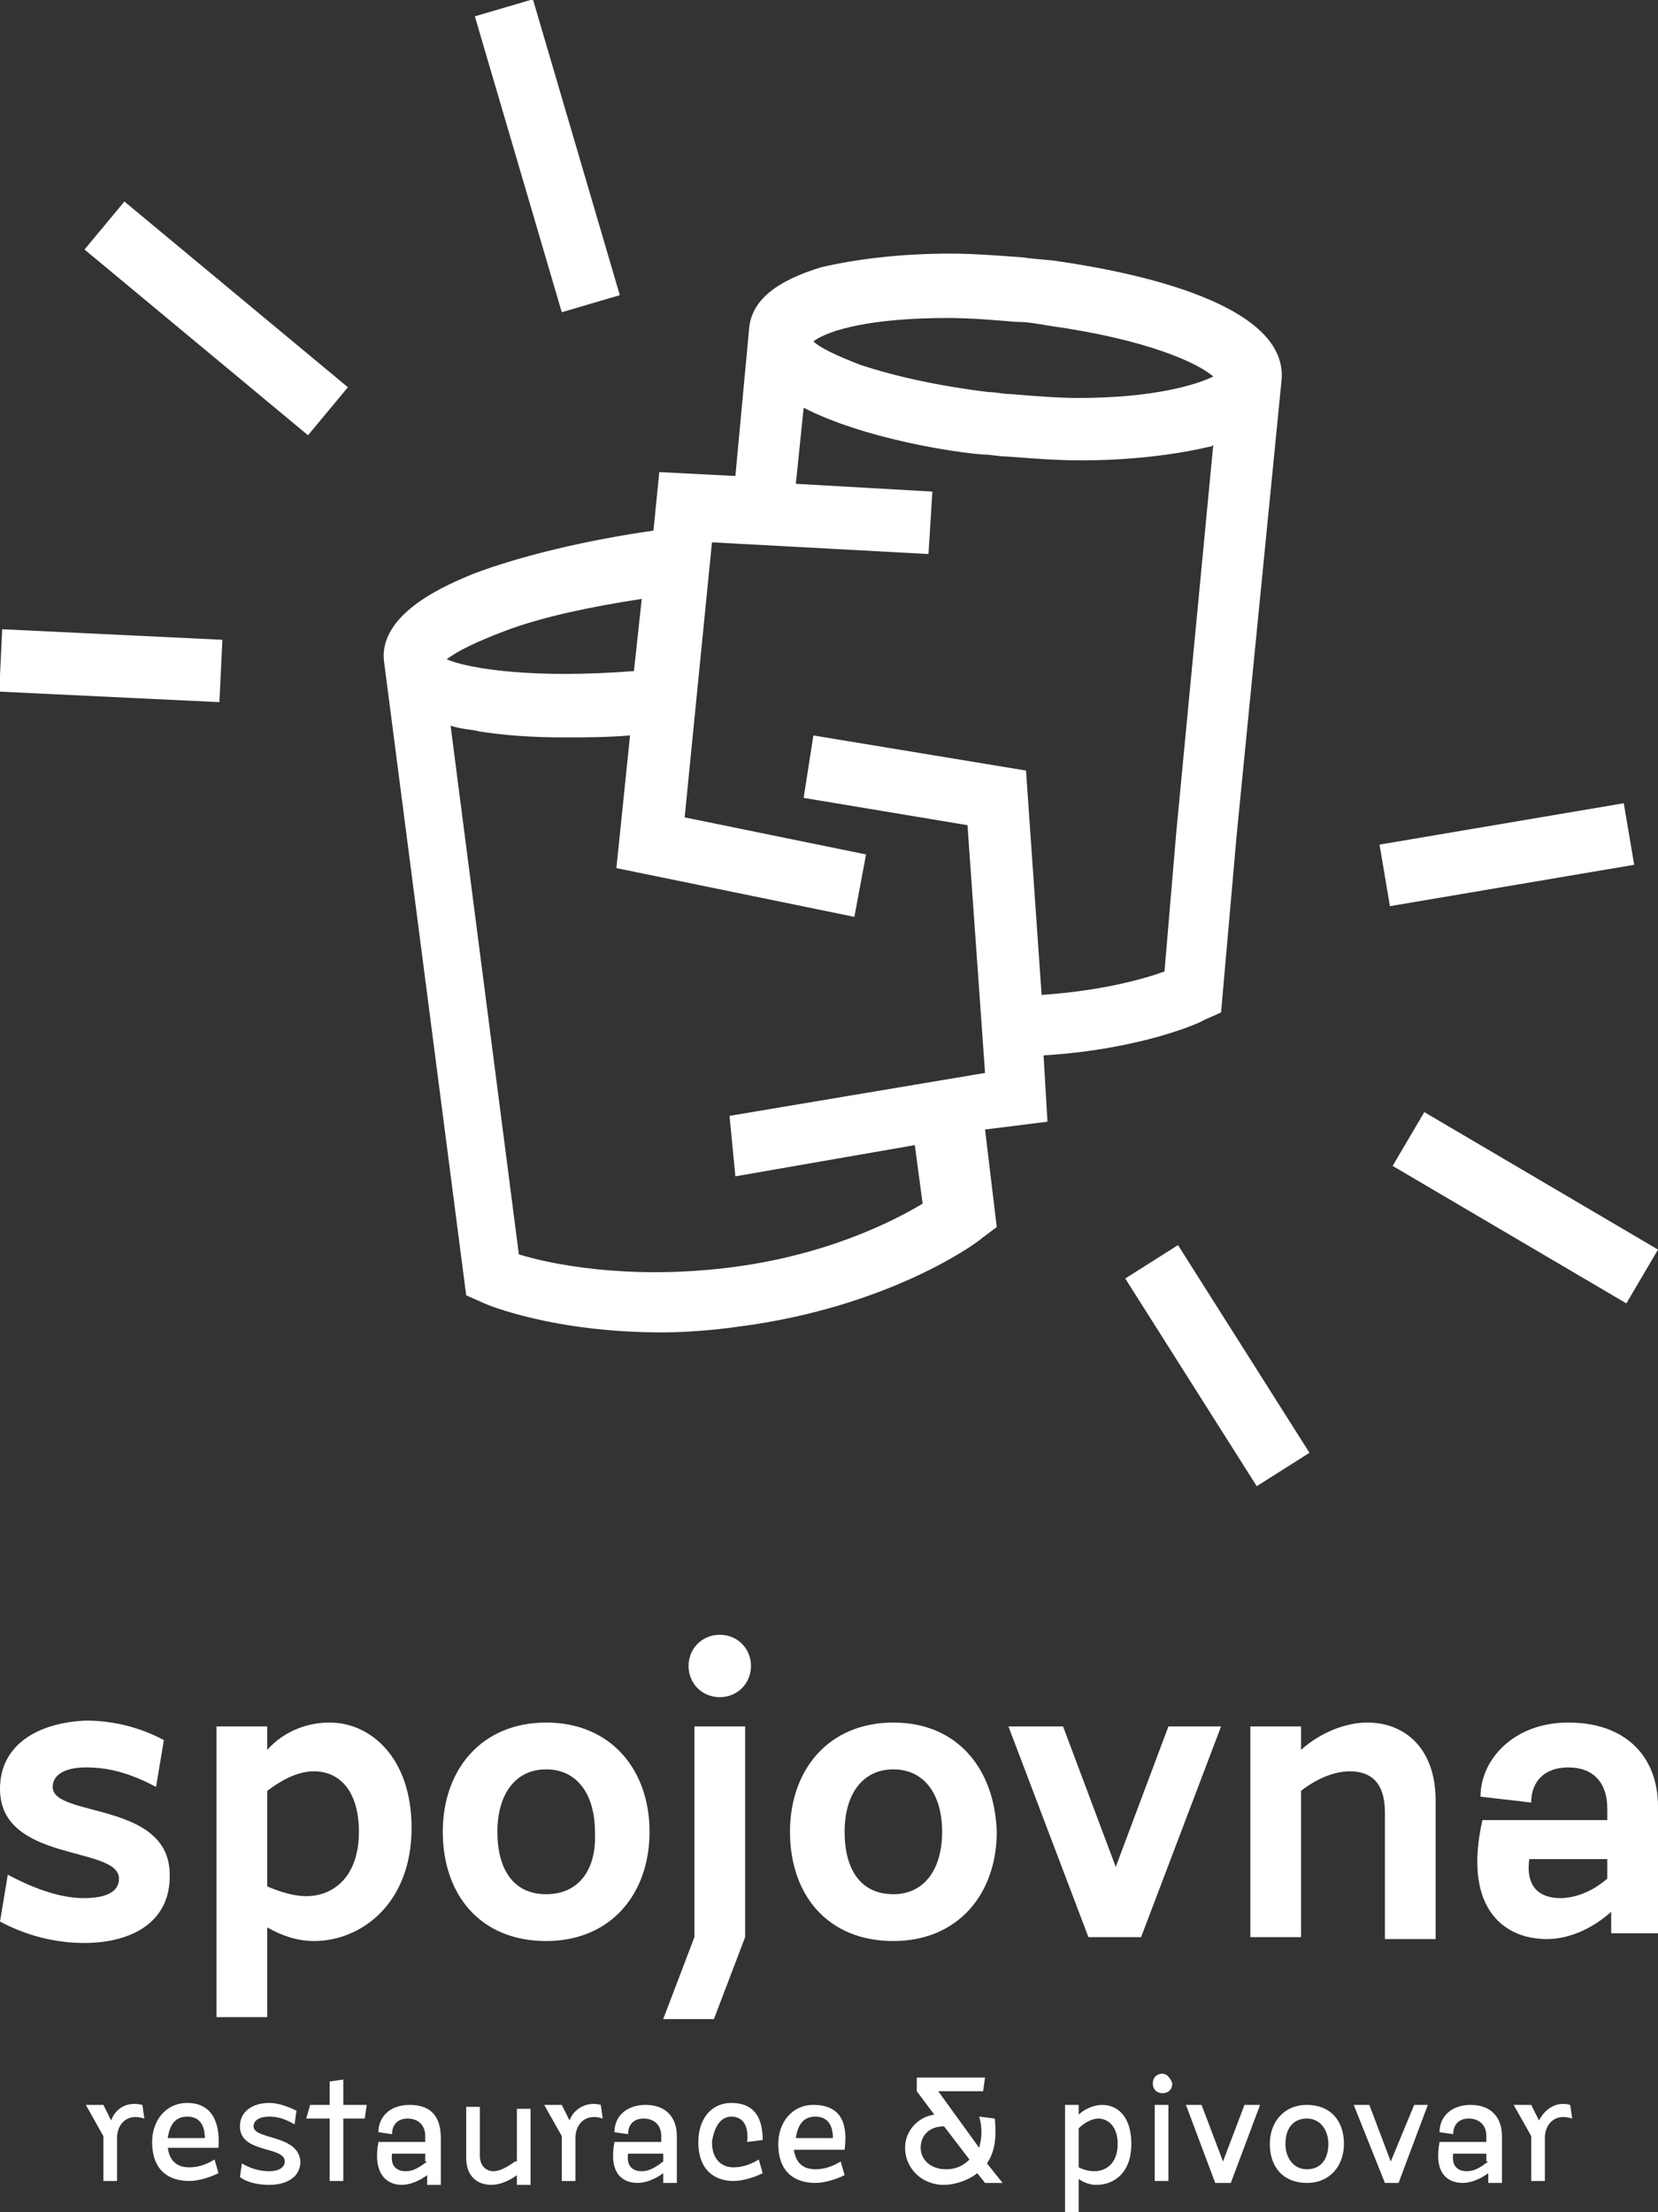
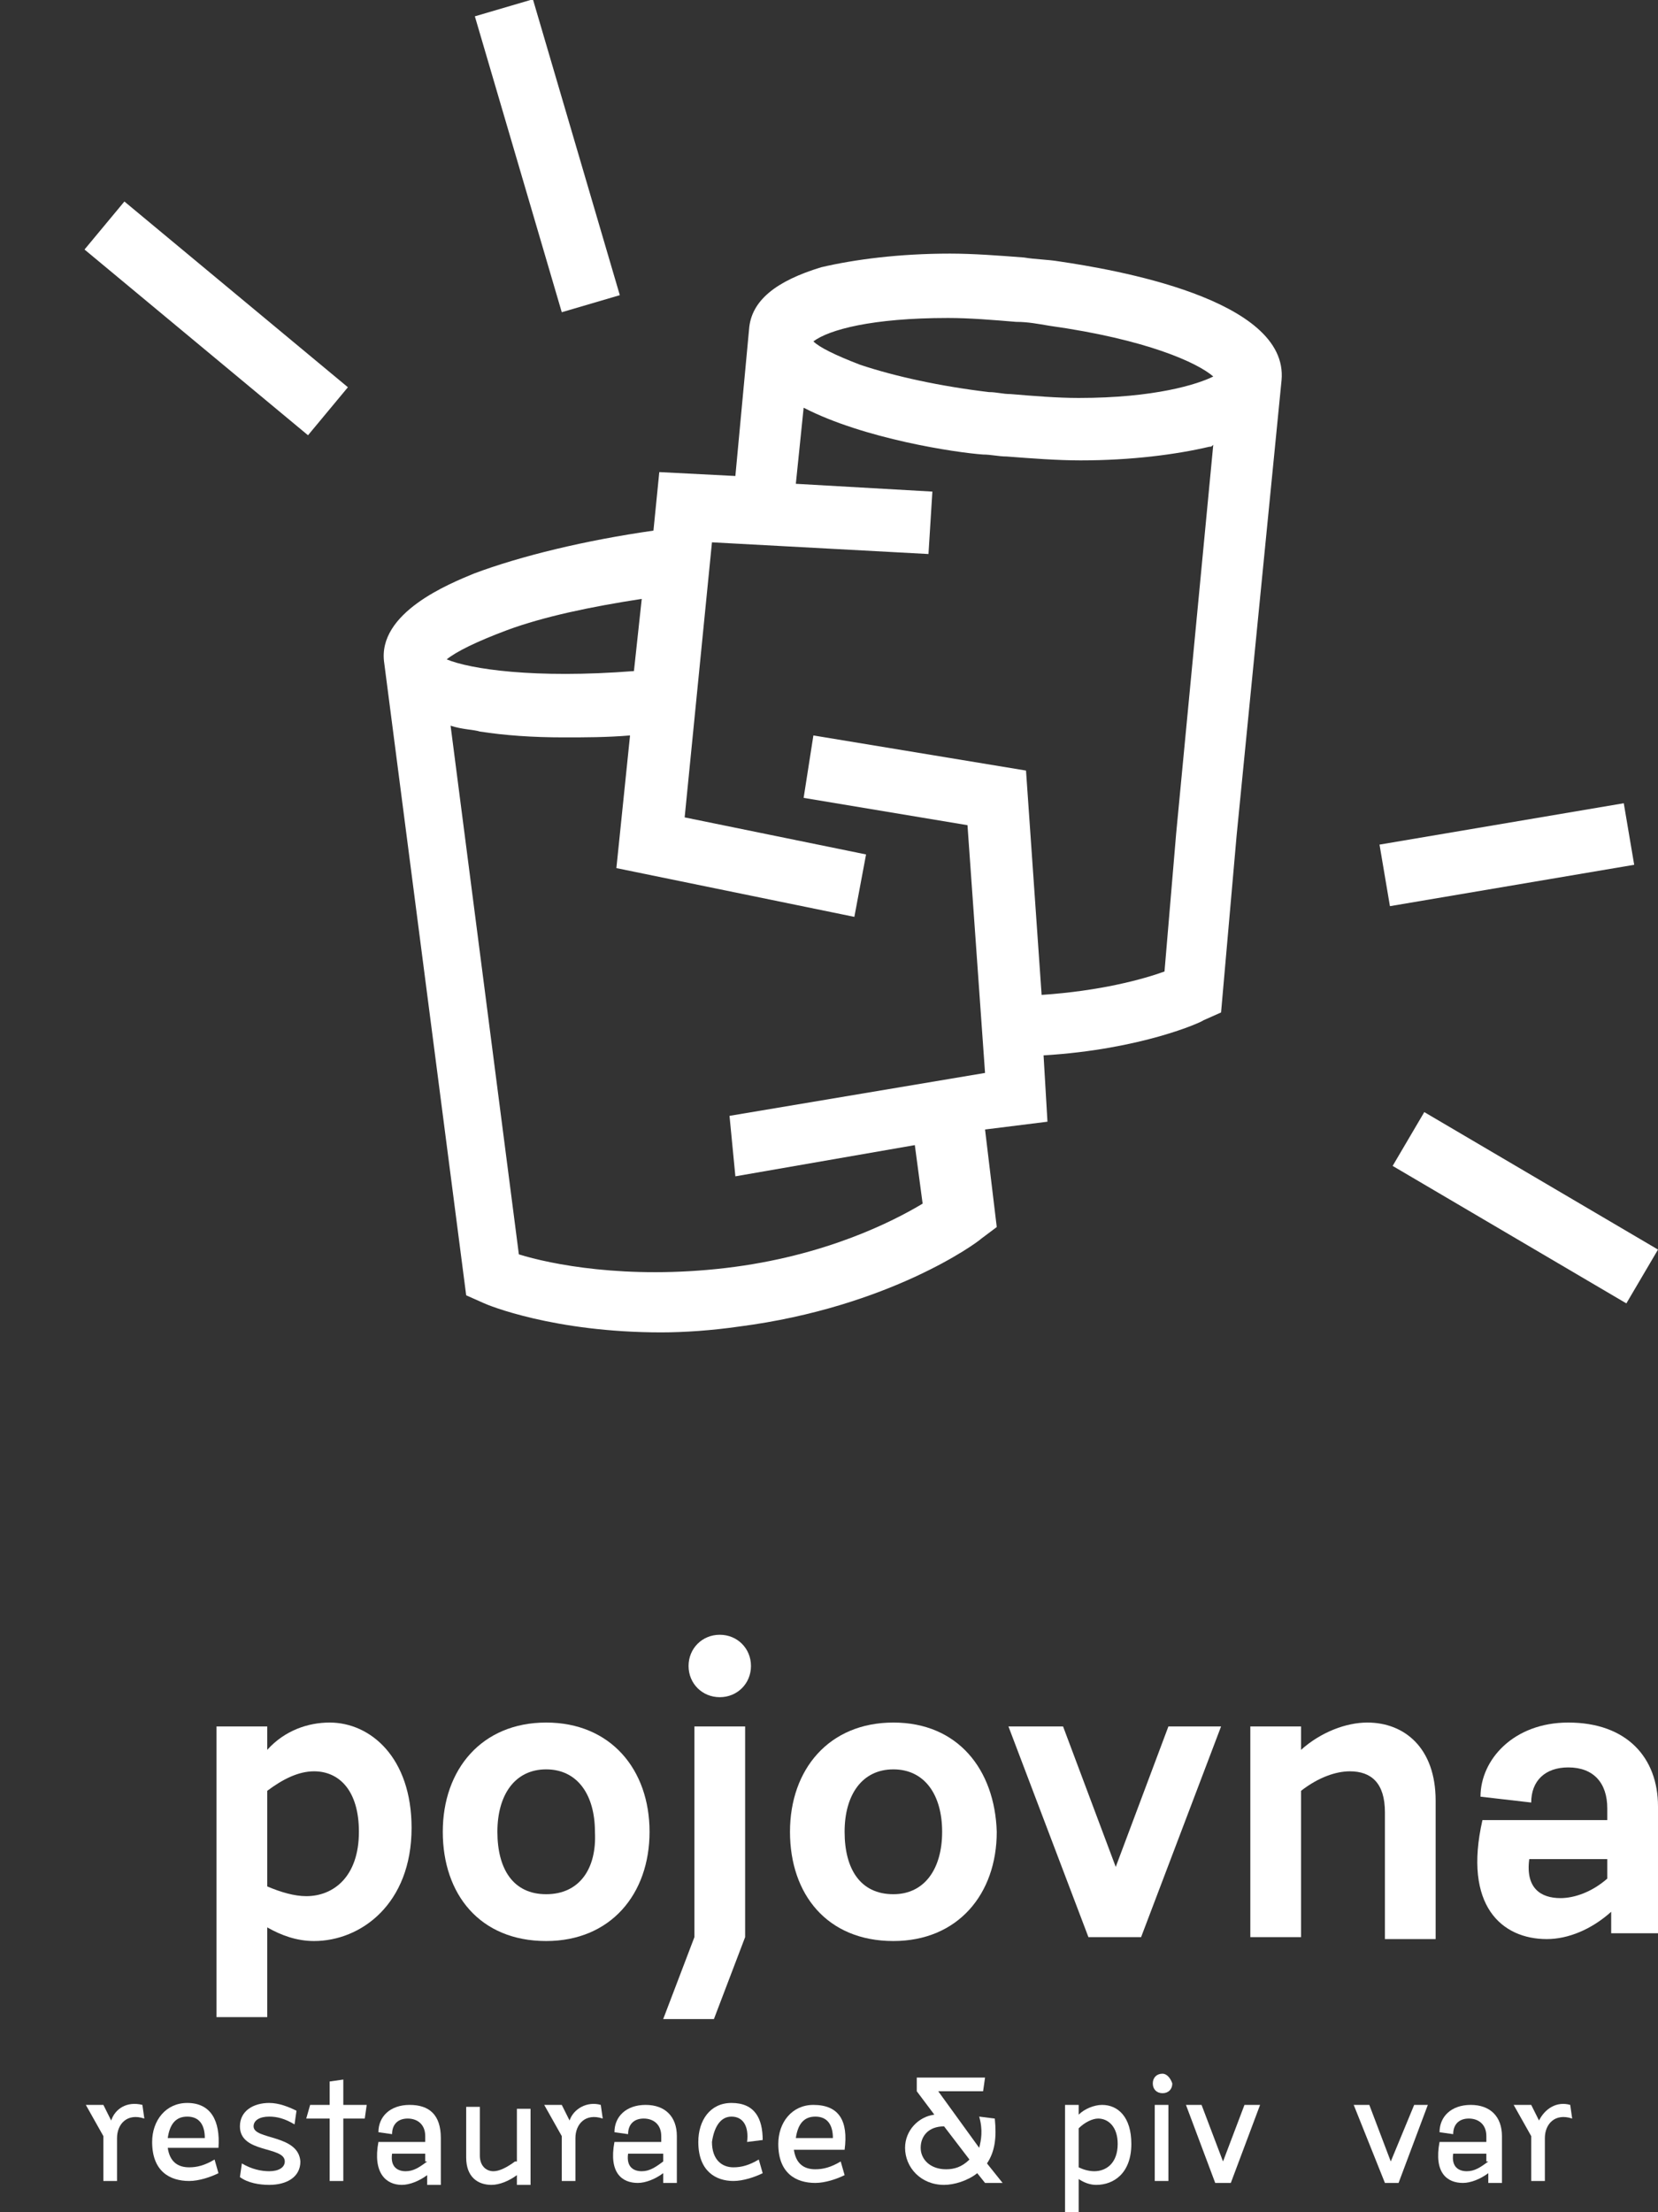
<svg xmlns="http://www.w3.org/2000/svg" version="1.1" id="Layer_1" x="0px" y="0px" viewBox="0 0 85 113.4" style="enable-background:new 0 0 85 113.4;" xml:space="preserve">
  <rect x="0" y="0" width="85" height="113.4" fill="#333333" stroke="none" />
  <style type="text/css">
	.st0{fill:#FFFFFF;}
</style>
  <g>
    <g>
      <g>
        <path class="st0" d="M53.7,57.5l-0.2-3.4c5-0.3,8.1-1.7,8.2-1.8l0.9-0.4l0.8-9.1l2.3-23.3c0,0,0,0,0,0c0.4-4.2-8.7-5.7-11.4-6.1     c-0.6-0.1-1.2-0.1-1.8-0.2c-1.3-0.1-2.6-0.2-3.8-0.2c-2.6,0-4.9,0.3-6.6,0.7c-2.3,0.7-3.6,1.7-3.7,3.2l-0.7,7.5l-3.9-0.2l-0.3,3     c-3.5,0.5-6.8,1.3-9.2,2.2c-1.2,0.5-5,2-4.6,4.6c0,0,0,0,0,0h0l4.2,32.4l0.9,0.4c0.2,0.1,3.6,1.5,9.1,1.5c1.2,0,2.6-0.1,4-0.3     c7.7-1,12.2-4.3,12.4-4.5l0.8-0.6l-0.6-5L53.7,57.5z M48.6,16.3c1.1,0,2.3,0.1,3.5,0.2c0.6,0,1.1,0.1,1.7,0.2     c5,0.7,7.6,1.9,8.4,2.6c-0.8,0.4-3,1.1-6.9,1.1c-1.1,0-2.3-0.1-3.5-0.2c-0.4,0-0.7-0.1-1.1-0.1c-2.5-0.3-4.8-0.8-6.6-1.4     c-1.3-0.5-2.1-0.9-2.4-1.2C42.5,16.9,44.7,16.3,48.6,16.3z M26,32.3c1.9-0.7,4.3-1.2,6.9-1.6l-0.4,3.7c-5.1,0.4-8.4-0.1-9.6-0.6     C23.4,33.4,24.4,32.9,26,32.3z M37.7,60.3l9.2-1.6l0.4,3c-1.5,0.9-5,2.7-10.1,3.3c-5.1,0.6-9-0.2-10.6-0.7l-3.5-27.1     c0.6,0.2,1.2,0.2,1.5,0.3c1.3,0.2,2.7,0.3,4.3,0.3c1.1,0,2.2,0,3.4-0.1l-0.7,6.8l12.2,2.5l0.6-3.2l-9.3-1.9l1.4-14.1l11.1,0.6     l0.2-3.2l-7-0.4l0.4-3.9c3.1,1.6,7.8,2.3,9.2,2.4c0.4,0,0.8,0.1,1.2,0.1c1.3,0.1,2.6,0.2,3.8,0.2c2.6,0,4.9-0.3,6.6-0.7     c0.1,0,0.1,0,0.2-0.1l-1.9,19.9l-0.6,7.1c-1.1,0.4-3.3,1-6.3,1.2l-0.8-11.5l-10.9-1.8l-0.5,3.2l8.4,1.4l0.9,12.7l-13.1,2.2     L37.7,60.3z" />
      </g>
      <g>
        <rect x="26.5" y="0.1" transform="matrix(0.96 -0.282 0.282 0.96 -1.124 8.214)" class="st0" width="3.1" height="15.8" />
        <rect x="9.5" y="8.9" transform="matrix(0.639 -0.769 0.769 0.639 -8.582 14.409)" class="st0" width="3.2" height="14.9" />
        <rect x="70.9" y="42.2" transform="matrix(0.986 -0.167 0.167 0.986 -6.232 13.527)" class="st0" width="12.7" height="3.2" />
        <rect x="76.6" y="54.9" transform="matrix(0.507 -0.862 0.862 0.507 -14.764 97.961)" class="st0" width="3.2" height="13.9" />
-         <rect x="60.8" y="63.7" transform="matrix(0.845 -0.535 0.535 0.845 -27.768 44.239)" class="st0" width="3.2" height="12.6" />
-         <rect x="4.1" y="28.4" transform="matrix(4.781584e-02 -0.999 0.999 4.781584e-02 -28.608 38.191)" class="st0" width="3.2" height="11.3" />
      </g>
    </g>
    <g>
      <path class="st0" d="M5.7,108.7l-0.4-0.8H4.4l0.9,1.6v2.3H6v-2.2c0-0.7,0.5-1.3,1.4-1l-0.1-0.7C6.5,107.7,5.9,108.1,5.7,108.7z" />
      <path class="st0" d="M9.6,107.8c-1.1,0-1.8,0.9-1.8,2c0,1.5,0.9,2,1.9,2c0.5,0,1.1-0.2,1.5-0.4l-0.2-0.7c-0.5,0.3-0.9,0.4-1.3,0.4    c-0.6,0-1-0.3-1.1-1h2.6C11.3,108.7,10.8,107.8,9.6,107.8z M8.6,109.6c0.1-0.7,0.4-1.1,1-1.1c0.6,0,0.9,0.4,0.9,1.1L8.6,109.6z" />
      <path class="st0" d="M13,109c0-0.3,0.3-0.5,0.8-0.5c0.4,0,0.8,0.1,1.3,0.4l0.1-0.7c-0.4-0.2-0.9-0.4-1.4-0.4    c-0.8,0-1.5,0.4-1.5,1.2c0,1.4,2.3,1,2.3,1.8c0,0.3-0.3,0.5-0.8,0.5c-0.4,0-0.9-0.1-1.4-0.4l-0.1,0.7c0.4,0.3,1,0.4,1.5,0.4    c0.9,0,1.6-0.4,1.6-1.2C15.3,109.4,13,109.7,13,109z" />
      <polygon class="st0" points="17.6,106.6 16.9,106.7 16.9,107.9 15.9,107.9 15.7,108.6 16.9,108.6 16.9,111.8 17.6,111.8     17.6,108.6 18.7,108.6 18.8,107.9 17.6,107.9   " />
      <path class="st0" d="M21,107.9c-1,0-1.6,0.6-1.6,1.4l0.7,0.1c0-0.5,0.3-0.8,0.8-0.8c0.5,0,0.9,0.3,0.9,0.9v0.3h-2.4    c-0.3,1.6,0.4,2.2,1.2,2.2c0.4,0,0.9-0.2,1.3-0.5v0.5h0.7v-2.4C22.6,108.4,22,107.9,21,107.9z M21.9,110.8    c-0.4,0.3-0.7,0.5-1.1,0.5c-0.4,0-0.8-0.2-0.7-0.9h1.7V110.8z" />
      <path class="st0" d="M26.4,110.8c-0.4,0.3-0.8,0.5-1.1,0.5c-0.4,0-0.7-0.3-0.7-0.8v-2.5l-0.7,0v2.6c0,1,0.6,1.4,1.3,1.4    c0.4,0,0.9-0.2,1.3-0.5v0.5h0.7v-3.9h-0.7V110.8z" />
      <path class="st0" d="M29.2,108.7l-0.4-0.8h-0.9l0.9,1.6v2.3h0.7l0-2.2c0-0.7,0.5-1.3,1.4-1l-0.1-0.7    C30.1,107.7,29.4,108.1,29.2,108.7z" />
      <path class="st0" d="M33.1,107.9c-1,0-1.6,0.6-1.6,1.4l0.7,0.1c0-0.5,0.3-0.8,0.8-0.8c0.5,0,0.9,0.3,0.9,0.9v0.3h-2.4    c-0.3,1.6,0.4,2.1,1.2,2.1c0.4,0,0.9-0.2,1.3-0.5v0.5h0.7v-2.4C34.7,108.5,34.1,107.9,33.1,107.9z M34,110.8    c-0.4,0.3-0.7,0.5-1.1,0.5c-0.4,0-0.8-0.2-0.7-0.9H34V110.8z" />
      <path class="st0" d="M37.5,108.5c0.6,0,0.9,0.5,0.8,1.3l0.8-0.1c0-1.1-0.4-1.9-1.6-1.9c-1.1,0-1.7,0.9-1.7,2c0,1.5,0.9,2,1.8,2    c0.5,0,1.1-0.2,1.5-0.4l-0.2-0.7c-0.5,0.3-0.9,0.4-1.3,0.4c-0.6,0-1.1-0.4-1.1-1.3C36.6,109.1,36.9,108.5,37.5,108.5z" />
      <path class="st0" d="M41.7,107.9c-1.1,0-1.8,0.9-1.8,2c0,1.5,0.9,2,1.9,2c0.5,0,1.1-0.2,1.5-0.4l-0.2-0.7    c-0.5,0.3-0.9,0.4-1.3,0.4c-0.6,0-1-0.3-1.1-1h2.6C43.5,108.7,43,107.9,41.7,107.9z M40.8,109.6c0.1-0.7,0.4-1.1,1-1.1    c0.6,0,0.9,0.4,0.9,1.1H40.8z" />
      <path class="st0" d="M51,108.6l-0.8-0.1c0.2,0.7,0.1,1.2,0,1.6l-2.1-2.9h2.3l0.1-0.7H47v0.7l0.9,1.2c-0.8,0.1-1.5,0.8-1.5,1.7    c0,1,0.8,1.9,2,1.9c0.5,0,1.2-0.2,1.7-0.6l0.4,0.5h0.9l-0.8-1C51,110.3,51.1,109.6,51,108.6z M48.5,111.2c-0.8,0-1.3-0.5-1.3-1.1    c0-0.6,0.4-1.1,1.2-1.1l1.3,1.7C49.3,111.1,48.9,111.2,48.5,111.2z" />
      <path class="st0" d="M56.5,107.9c-0.4,0-0.9,0.2-1.2,0.5v-0.5h-0.7l0,5.5h0.7v-1.7c0.3,0.2,0.6,0.3,0.9,0.3c0.9,0,1.8-0.6,1.8-2.1    C58,108.5,57.3,107.9,56.5,107.9z M56.1,111.3c-0.3,0-0.6-0.1-0.8-0.2l0-2c0.3-0.3,0.7-0.5,1-0.5c0.5,0,1,0.4,1,1.3    C57.3,110.9,56.7,111.3,56.1,111.3z" />
      <rect x="59.2" y="107.9" class="st0" width="0.7" height="3.9" />
      <path class="st0" d="M59.6,106.3c-0.3,0-0.5,0.2-0.5,0.5c0,0.3,0.2,0.5,0.5,0.5c0.3,0,0.5-0.2,0.5-0.5    C60,106.5,59.8,106.3,59.6,106.3z" />
      <polygon class="st0" points="62.7,110.8 61.6,107.9 60.8,107.9 62.3,111.9 63.1,111.9 64.6,107.9 63.8,107.9   " />
-       <path class="st0" d="M67,107.9c-1.2,0-1.9,0.9-1.9,2c0,1.2,0.7,2,1.9,2c1.2,0,1.9-0.9,1.9-2C68.9,108.7,68.2,107.9,67,107.9z     M67,111.2c-0.7,0-1.1-0.6-1.1-1.3c0-0.8,0.4-1.3,1.1-1.3c0.7,0,1.1,0.6,1.1,1.3C68.1,110.7,67.7,111.2,67,111.2z" />
      <polygon class="st0" points="71.3,110.8 70.2,107.9 69.4,107.9 71,111.9 71.7,111.9 73.2,107.9 72.5,107.9   " />
      <path class="st0" d="M75.4,107.9c-1,0-1.6,0.6-1.6,1.4l0.7,0.1c0-0.5,0.3-0.8,0.8-0.8c0.5,0,0.9,0.3,0.9,0.9v0.3h-2.4    c-0.3,1.6,0.4,2.1,1.2,2.1c0.4,0,0.9-0.2,1.3-0.5v0.5H77l0-2.4C77,108.5,76.4,107.9,75.4,107.9z M76.3,110.8    c-0.4,0.3-0.7,0.5-1.1,0.5c-0.4,0-0.8-0.2-0.7-0.9h1.7V110.8z" />
      <path class="st0" d="M78.9,108.7l-0.4-0.8h-0.9l0.9,1.6l0,2.3h0.7v-2.2c0-0.7,0.5-1.3,1.4-1l-0.1-0.7    C79.8,107.7,79.2,108.1,78.9,108.7z" />
    </g>
    <g>
-       <path class="st0" d="M2.7,91.6c0-0.6,0.6-1,1.7-1c1,0,2.1,0.2,3.6,1l0.4-2.4c-1.3-0.7-2.7-1-4-1C2,88.3,0,89.4,0,91.7    c0,3.8,6.1,2.9,6.1,4.6c0,0.7-0.7,1-1.8,1c-1.1,0-2.4-0.4-3.9-1.2l-0.4,2.4c1.3,0.7,2.8,1.1,4.3,1.1c2.5,0,4.4-1.1,4.4-3.4    C8.8,92.3,2.7,93.2,2.7,91.6z" />
      <path class="st0" d="M16.9,88.3c-1.1,0-2.3,0.4-3.2,1.4v-1.2h-2.6v14.9h2.6v-4.6c0.7,0.4,1.5,0.7,2.4,0.7c2.4,0,5-1.9,5-5.8    C21.1,90.1,19,88.3,16.9,88.3z M15.7,97.2c-0.6,0-1.3-0.2-2-0.5v-4.9c0.8-0.6,1.6-1,2.4-1c1.3,0,2.3,1,2.3,3.1    C18.4,96.2,17.1,97.2,15.7,97.2z" />
      <path class="st0" d="M28,88.3c-3.3,0-5.3,2.4-5.3,5.6c0,3.2,1.9,5.6,5.3,5.6c3.3,0,5.3-2.4,5.3-5.6C33.3,90.7,31.3,88.3,28,88.3z     M28,97.1c-1.7,0-2.5-1.3-2.5-3.2c0-1.9,0.9-3.2,2.5-3.2c1.6,0,2.5,1.3,2.5,3.2C30.6,95.8,29.7,97.1,28,97.1z" />
      <path class="st0" d="M45.8,88.3c-3.3,0-5.3,2.4-5.3,5.6c0,3.2,1.9,5.6,5.3,5.6c3.3,0,5.3-2.4,5.3-5.6C51,90.7,49.1,88.3,45.8,88.3    z M45.8,97.1c-1.7,0-2.5-1.3-2.5-3.2c0-1.9,0.9-3.2,2.5-3.2c1.6,0,2.5,1.3,2.5,3.2C48.3,95.8,47.4,97.1,45.8,97.1z" />
      <polygon class="st0" points="57.2,95.7 54.5,88.5 51.7,88.5 55.8,99.3 58.5,99.3 62.6,88.5 59.9,88.5   " />
      <path class="st0" d="M70.1,88.3c-1.1,0-2.4,0.5-3.4,1.4v-1.2h-2.6v10.8h2.6v-7.5c0.9-0.7,1.8-1,2.5-1c1.1,0,1.8,0.6,1.8,2.1v6.5    h2.6v-7.1C73.6,89.6,72,88.3,70.1,88.3z" />
      <path class="st0" d="M80.4,88.3c-2.8,0-4.5,1.9-4.5,3.8l2.6,0.3c0-1.1,0.7-1.8,1.9-1.8c1.3,0,2,0.8,2,2.1v0.6H76    c-1,4.4,1,6.1,3.3,6.1c1.1,0,2.3-0.5,3.3-1.4v1.1H85v-6.5C85,90.1,83.4,88.3,80.4,88.3z M82.4,96.3c-0.8,0.7-1.7,1-2.4,1    c-1,0-1.8-0.5-1.6-2h4V96.3z" />
      <path class="st0" d="M36.9,83.8c-0.9,0-1.6,0.7-1.6,1.6c0,0.9,0.7,1.6,1.6,1.6c0.9,0,1.6-0.7,1.6-1.6    C38.5,84.5,37.8,83.8,36.9,83.8z" />
      <polygon class="st0" points="38.2,88.5 35.6,88.5 35.6,99.3 34,103.5 36.6,103.5 38.2,99.3   " />
    </g>
  </g>
</svg>